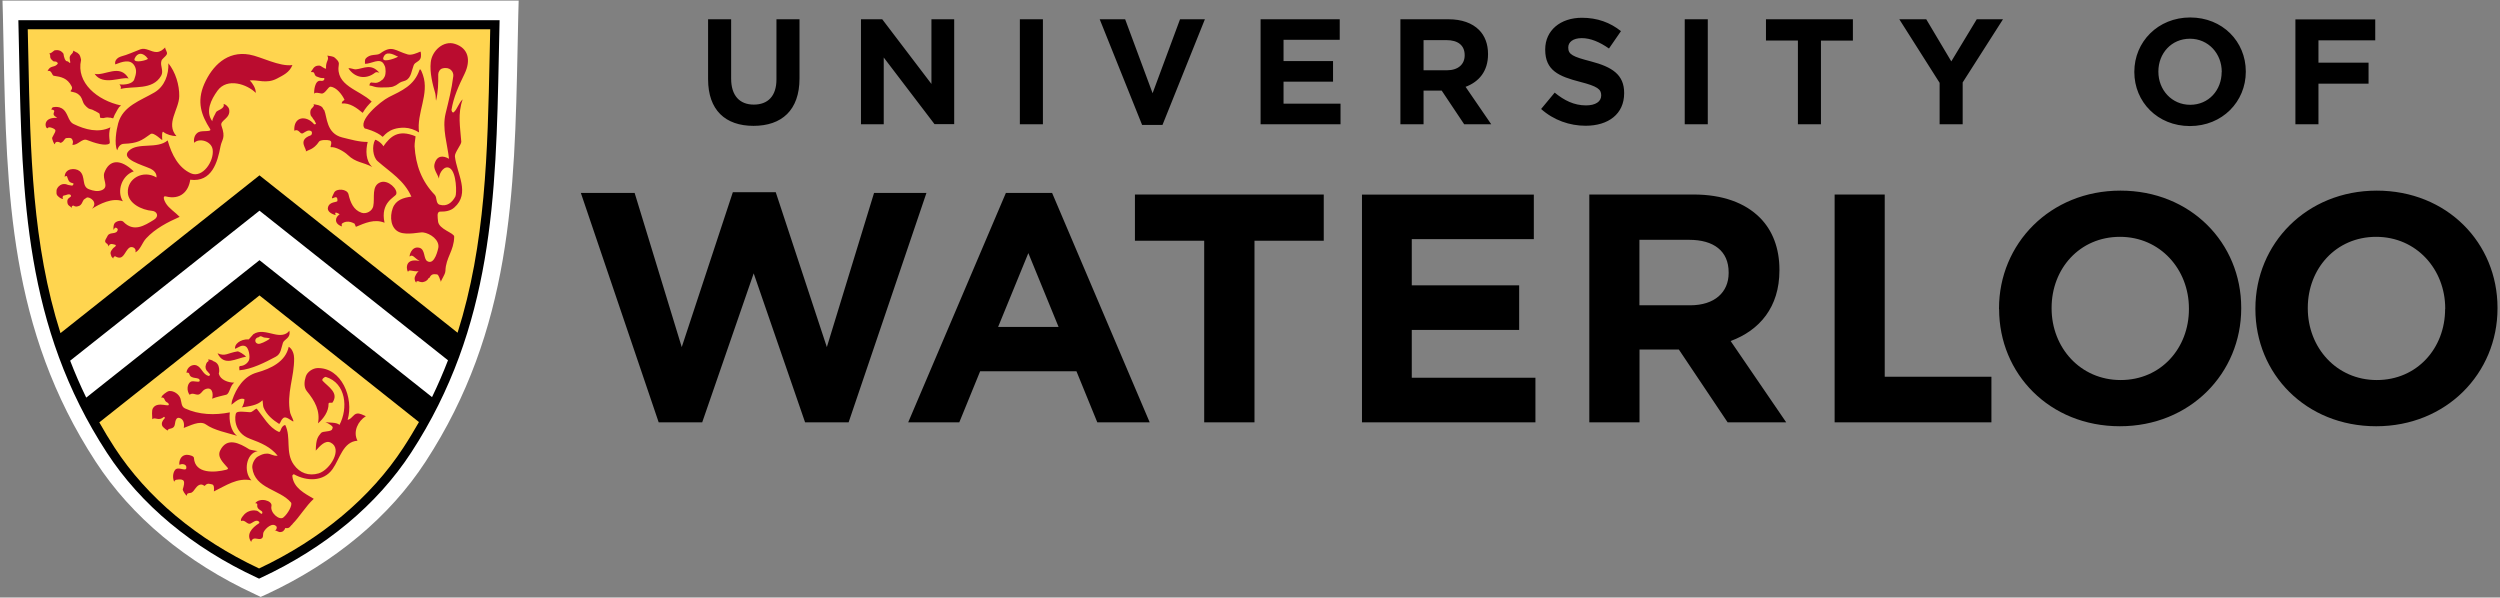
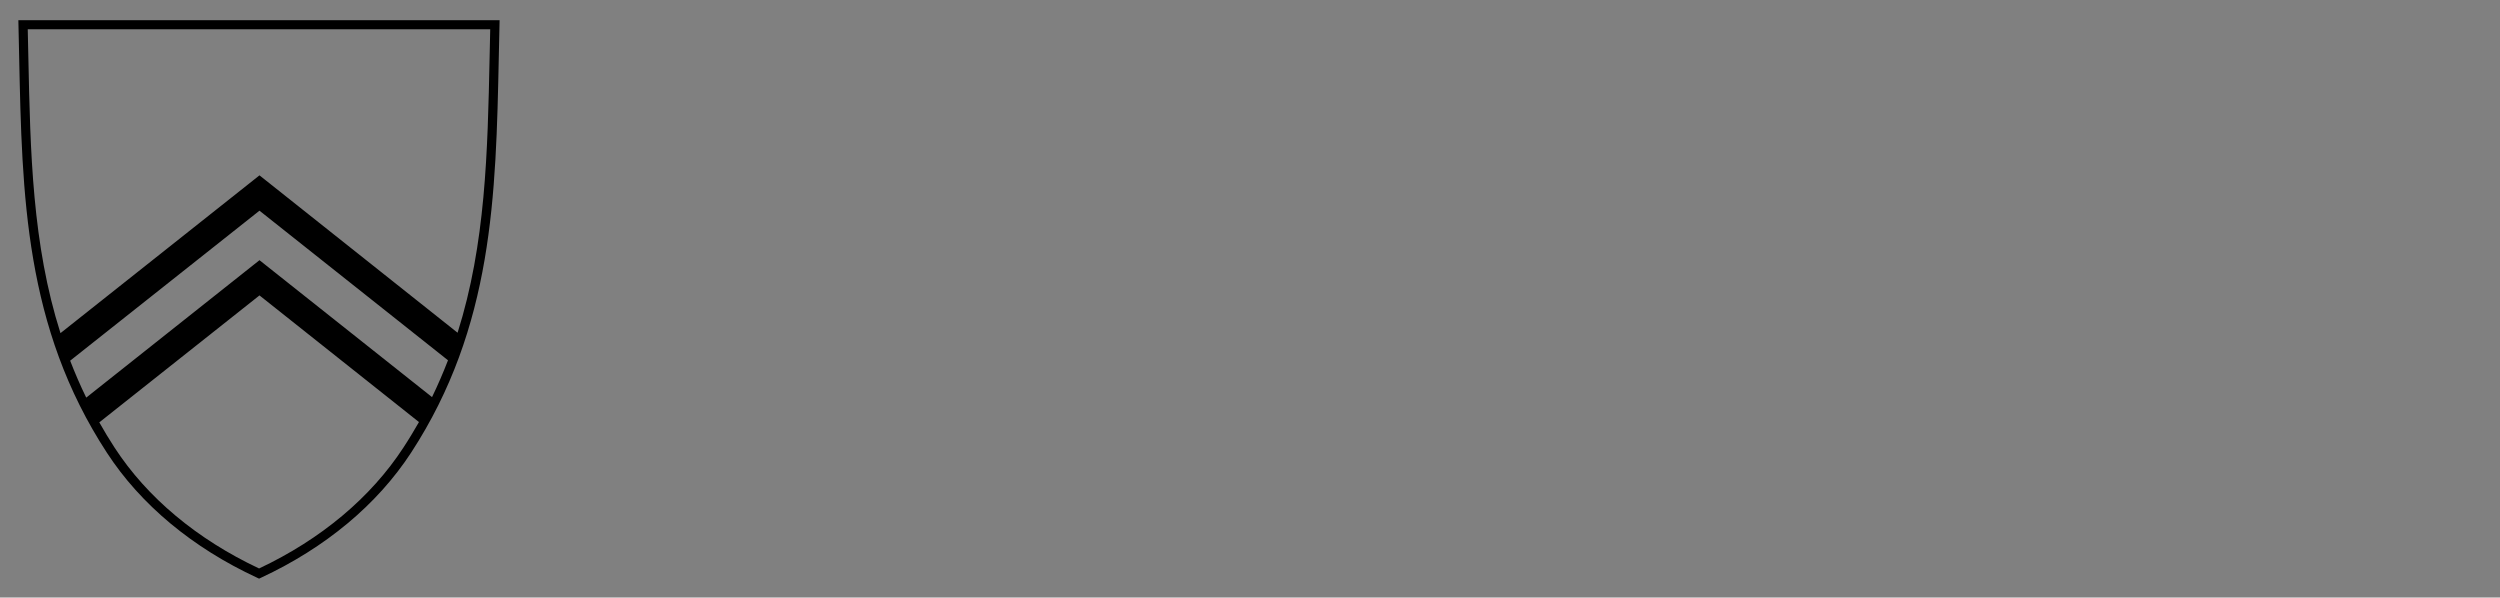
<svg xmlns="http://www.w3.org/2000/svg" enable-background="new 0 0 250.5 59.87" version="1.1" viewBox="0 0 250.5 59.87" xml:space="preserve">
  <rect x="0" y="0" width="250.5" height="59.87" fill="#808080" stroke="none" />
-   <path d="m58.2 19.33h5.39l4.72 15.45 5.12-15.52h4.3l5.12 15.52 4.73-15.45h5.25l-7.8 22.99h-4.36l-5.15-14.93-5.16 14.93h-4.36l-7.8-22.99zm32.8 22.99h5.12l2.09-5.12h9.65l2.09 5.12h5.25l-9.78-22.99h-4.63l-9.79 22.99zm9.01-9.56 3.03-7.4 3.03 7.4h-6.06zm20.66 9.56h5.03v-18.2h6.94v-4.63h-18.92v4.63h6.94v18.2zm15.8 0h17.38v-4.47h-12.39v-4.79h10.76v-4.47h-10.76v-4.63h12.23v-4.46h-17.22v22.82zm22.78 0h5.03v-7.3h3.94l4.89 7.3h5.87l-5.57-8.15c2.9-1.07 4.89-3.39 4.89-7.08v-0.07c0-2.15-0.69-3.94-1.96-5.21-1.5-1.5-3.75-2.32-6.65-2.32h-10.44v22.83zm5.02-11.74v-6.55h4.99c2.44 0 3.95 1.11 3.95 3.26v0.07c0 1.92-1.4 3.23-3.85 3.23h-5.09zm19.56 11.74h15.71v-4.57h-10.69v-18.26h-5.02v22.83zm16.48-11.35c0 6.49 5.06 11.74 12.1 11.74s12.16-5.31 12.16-11.81v-0.06c0-6.49-5.06-11.74-12.1-11.74-7.05 0-12.17 5.32-12.17 11.81v0.06m19.03 0c0 3.92-2.8 7.11-6.84 7.11-4.05 0-6.92-3.26-6.92-7.18v-0.06c0-3.91 2.8-7.11 6.85-7.11 4.04 0 6.91 3.27 6.91 7.17v0.07m6.66 0c0 6.49 5.05 11.74 12.1 11.74 7.04 0 12.16-5.31 12.16-11.81v-0.06c0-6.49-5.05-11.74-12.1-11.74-7.04 0-12.16 5.32-12.16 11.81v0.06m19.01 0c0 3.92-2.81 7.11-6.85 7.11s-6.91-3.26-6.91-7.18v-0.06c0-3.91 2.81-7.11 6.85-7.11 4.05 0 6.92 3.27 6.92 7.17v0.07m-174.06-23.03c0 3.09 1.73 4.67 4.55 4.67s4.61-1.56 4.61-4.75v-5.93h-2.31v6.03c0 1.67-0.86 2.52-2.27 2.52s-2.27-0.89-2.27-2.6v-5.95h-2.31v6.01m15.32 4.51h2.28v-6.69l5.09 6.68h1.97v-10.51h-2.28v6.48l-4.93-6.48h-2.13v10.52zm15.92 0h2.31v-10.52h-2.31v10.52zm12.25 0.07h2.04l4.25-10.59h-2.49l-2.75 7.41-2.75-7.41h-2.55l4.25 10.59zm11.87-0.07h8.01v-2.06h-5.71v-2.21h4.96v-2.06h-4.96v-2.13h5.63v-2.06h-7.93v10.52zm16.33-5.41v-3.02h2.3c1.13 0 1.82 0.51 1.82 1.5v0.03c0 0.89-0.65 1.49-1.77 1.49h-2.35zm-2.31 5.41h2.31v-3.37h1.82l2.25 3.37h2.71l-2.57-3.75c1.34-0.5 2.25-1.56 2.25-3.26v-0.04c0-0.99-0.32-1.82-0.9-2.4-0.69-0.69-1.73-1.07-3.07-1.07h-4.81v10.52zm14.09-1.53c1.26 1.13 2.87 1.68 4.46 1.68 2.27 0 3.86-1.17 3.86-3.26v-0.03c0-1.83-1.2-2.6-3.33-3.16-1.82-0.47-2.27-0.69-2.27-1.38v-0.03c0-0.51 0.47-0.92 1.35-0.92 0.89 0 1.8 0.39 2.73 1.04l1.2-1.74c-1.07-0.86-2.37-1.34-3.91-1.34-2.15 0-3.68 1.26-3.68 3.17v0.03c0 2.09 1.37 2.67 3.49 3.22 1.76 0.45 2.12 0.75 2.12 1.34v0.03c0 0.61-0.57 0.99-1.52 0.99-1.2 0-2.19-0.5-3.14-1.28l-1.36 1.64m14.39 1.53h2.31v-10.52h-2.31v10.52zm11.34 0h2.31v-8.38h3.2v-2.14h-8.71v2.13h3.2v8.39zm14.2 0h2.31v-4.19l4.04-6.33h-2.63l-2.55 4.22-2.51-4.22h-2.7l4.04 6.37v4.15zm28.26-5.23c0 1.8-1.29 3.28-3.15 3.28s-3.19-1.5-3.19-3.31v-0.03c0-1.8 1.29-3.28 3.16-3.28 1.86 0 3.19 1.5 3.19 3.31v0.03m-8.76 0c0 2.99 2.33 5.41 5.57 5.41 3.25 0 5.6-2.45 5.6-5.44v-0.03c0-2.99-2.33-5.41-5.57-5.41s-5.6 2.45-5.6 5.44v0.03m16.14 5.23h2.31v-4.07h5.02v-2.1h-5.02v-2.24h5.69v-2.1h-8v10.51z" />
-   <path d="m26.12 59.81-0.61-0.29c-6.83-3.16-12.34-7.75-15.93-13.27-8.64-13.24-8.92-26.91-9.22-41.39-0.02-1.1-0.05-2.2-0.07-3.3l-0.04-1.5h51.72l-0.04 1.5c-0.03 1.11-0.05 2.22-0.07 3.32-0.3 14.47-0.59 28.14-9.22 41.38-3.59 5.51-9.09 10.1-15.9 13.27l-0.62 0.28z" fill="#fff" />
-   <path d="m26 17.89-20.26 15.95c-3.26-10.09-3.17-20.63-3.43-31.37h47.28c-0.26 10.77-0.14 21.27-3.42 31.38l-20.17-15.96zm0.01 11.47-16.49 13.15s1.01 1.73 1.57 2.59c3.6 5.53 8.96 9.63 14.87 12.37 5.89-2.74 11.24-6.83 14.84-12.37 0.57-0.88 1.11-1.76 1.61-2.65l-16.4-13.09z" fill="#FFD54F" />
-   <path d="m12.13 10.57c0.02 0-0.21 0.16-0.19 0.16-0.16 0.22-0.15 0.24-0.28 0.46-0.13 0.21-0.24 0.43-0.31 0.65-0.01 0.04-0.09-0.01-0.14-0.01-0.07 0-0.09-0.04-0.13-0.04-0.23 0.01-0.21-0.04-0.39-0.02-0.12 0.01-0.15 0.02-0.31 0.06-0.03 0.01-0.12 0-0.16-0.01s-0.14 0.02-0.17-0.02c-0.07-0.13-0.02-0.27-0.08-0.4-0.04-0.07-0.2-0.13-0.27-0.18-0.08-0.06-0.17-0.09-0.26-0.13-0.08-0.04-0.14-0.09-0.22-0.11-0.09-0.02-0.33-0.08-0.4-0.15-0.16-0.14-0.22-0.17-0.35-0.34-0.19-0.23-0.21-0.56-0.39-0.81-0.18-0.23-0.4-0.39-0.73-0.45-0.65-0.11 0.07-0.14-0.19-0.61-0.42-0.79-1.01-0.92-1.78-1.03-0.17-0.02-0.22-0.64-0.62-0.46 0.27-0.6 0.62-0.34 0.95-0.66 0.18-0.18 0-0.22 0-0.22-0.09-0.15-0.28-0.04-0.39-0.13s-0.21-0.19-0.27-0.32c-0.05-0.13 0.02-0.28-0.08-0.4-0.01-0.02-0.03-0.06-0.06-0.04 0.2-0.01 0.34-0.15 0.49-0.27 0.02-0.02 0.05-0.04 0.08-0.05 0.15-0.02 0.3-0.03 0.43 0.01 0.21 0.05 0.27 0.16 0.22 0.12-0.15-0.13 0.24 0.12 0.24 0.27 0 0.03 0.02 0.16 0.03 0.19 0.06 0.15 0.07 0.3 0.15 0.38 0.04 0.03 0.02 0.05 0.05 0.08 0.03 0.04 0.17 0.06 0.21 0.07 0.02 0.01 0.05 0.05 0.07 0.06 0.1 0.06 0.04 0.09 0.12 0.08 0.06-0.01 0.04-0.08 0.03-0.13-0.03-0.21-0.12-0.48 0.06-0.66 0.03-0.03 0.04-0.07 0.08-0.09 0.03-0.02 0.06-0.07 0.09-0.1 0.06-0.08 0.06-0.17 0.1-0.26 0 0.04 0.11 0.08 0.14 0.1 0.08 0.05 0.15 0.09 0.24 0.12 0.03 0.01 0.07 0.07 0.08 0.08 0.21 0.07 0.31 0.64 0.3 0.66-0.51 2.26 1.62 4.04 4.01 4.55m-5.97 0.27c-0.28-0.15-0.55-0.14-0.83-0.1-0.1 0.01-0.19 0.16-0.16 0.29 0.11-0.12 0.28 0.06 0.27 0.1-0.1 0.34-0.16 0.39 0.29 0.68-1.67-0.09-1.11 1.33-0.91 0.99 0.08-0.14 0.7 0.09 0.73 0.25 0.02 0.11-0.04 0.23-0.32 0.74-0.06 0.11 0.24 0.8 0.27 0.64 0.05-0.33 0.42-0.21 0.59-0.11 0.43-0.21 0.31-0.45 0.6-0.49 0.45-0.05 0.52 0.03 0.61 0.3 0.04 0.12-0.03 0.31-0.05 0.38 0.56 0.07 0.96-0.68 1.47-0.48 0.73 0.29 1.87 0.65 2.25 0.35 0.12-0.09-0.18-0.79 0.09-1.62-1.2 0.59-2.54 0.22-3.66-0.32-0.64-0.28-0.54-1.22-1.24-1.6m3.32-3.44c0.84 1.26 2.76 0.23 3.41 0.47-0.88-1.54-2.39-0.23-3.41-0.47m8.48 2.24c0.02-1.12-0.37-2.41-1.09-3.3 0.05 1.15-0.38 2.32-1.39 2.92-1.41 0.83-3.16 1.35-3.64 3.1-0.18 0.64-0.41 2.07-0.1 2.7 0.11-0.33 0.3-0.64 0.68-0.65 1.36-0.05 1.76-0.32 2.67-0.98 0.33-0.23 1.19 0.72 1.17 0.58-0.02-0.16-0.06-0.93 0.11-0.79 0.32 0.26 0.85 0.41 1.31 0.42-1.11-1.25 0.26-2.67 0.28-4m-6.44 14.88c0.17 0.04 0.04 0.18-0.02 0.22-0.14 0.09-0.24 0.21-0.33 0.35-0.07 0.1-0.11 0.22-0.09 0.34 0.02 0.09 0.05 0.18 0.08 0.26 0.02 0.05 0.07 0.08 0.11 0.13 0.02 0.02 0.08 0.1 0.08 0.1-0.04-0.13 0.15-0.27 0.19-0.24 0.87 0.51 0.92-0.52 1.44-0.87 0.22-0.15 0.72 0.02 0.59 0.48 0.52-0.28 0.67-0.98 1.08-1.41 0.9-0.97 2.15-1.62 3.35-2.15-0.43-0.46-1.07-0.84-1.39-1.37-0.16-0.26-0.35-0.77 0-0.68 1.47 0.38 2.29-0.51 2.45-1.67 2.17 0.28 2.74-1.77 3.03-3.32 0.14-0.75 0.55-0.82 0.1-2.1-0.19-0.54 0.96-0.71 0.77-1.64-0.06-0.26-0.37-0.51-0.56-0.54 0.18 0.5-0.66 0.63-0.75 0.83-0.14 0.32-0.35 0.58-0.38 0.91-0.71-0.98-0.13-2.16 0.53-3.07 0.97-1.33 2.98-0.63 3.83 0.23 0.02-0.43-0.32-0.98-0.6-1.25 0.79-0.1 1.65 0.38 2.73-0.19 0.62-0.33 1.25-0.61 1.54-1.35-1.32 0.18-3.12-0.84-4.31-1.05-2.23-0.39-3.72 1.13-4.52 2.94-0.79 1.81-0.28 3.16 0.58 4.51 0.22 0.34-0.76 0.12-1.15 0.32-0.38 0.19-0.53 0.66-0.44 1.07 0.48-0.51 1.73-0.19 1.85 0.68 0.16 1.18-1.03 2.89-2.18 2.38-1.23-0.55-1.92-1.84-2.33-3.3-1.05 0.9-2.99 0.16-3.89 1.04-0.86 0.84 1.33 1.41 2.19 1.8 0.31 0.15 0.63 0.47 0.58 0.87-1.34-0.79-2.95 0.1-2.87 1.53 0.06 1.07 1.37 1.73 2.45 1.82 0.45 0.04 0.73 0.54 0.17 0.89-0.97 0.6-2.04 1.28-3.08 0.19-0.17-0.18-0.8-0.07-0.92 0.26-0.06 0.16-0.08 0.41-0.05 0.57 0.06-0.1 0.12-0.24 0.21-0.23 0.1 0.01 0.23 0.12 0.21 0.2-0.09 0.54-0.79 0.19-1.01 0.61-0.01 0.01-0.02 0.02-0.02 0.03-0.01 0.04-0.03 0.06-0.05 0.1-0.14 0.28-0.34 0.46 0.01 0.68-0.01-0.05 0.17 0.23 0.17 0.27 0.02-0.26 0.28-0.25 0.28-0.25l0.15 0.02 0.19 0.05zm-4.56-5.05c0.11 0.02 0.21 0.15 0.12 0.24s-0.23 0.14-0.3 0.28-0.03 0.4 0.03 0.5 0.18 0.17 0.27 0.24c0.02 0.01 0.12 0.1 0.14 0.11 0-0.04-0.08-0.09 0-0.19 0.02-0.02 0.11-0.06 0.14-0.05 0.15 0.1 0.26 0.12 0.44 0.07 0.13-0.03 0.18-0.05 0.28-0.14 0.17-0.17 0.18-0.35 0.32-0.53l0.29-0.2c0.24-0.12 1.2 0.43 0.52 1.12 0.74-0.47 2.06-1.16 3.1-0.75-0.65-1.03-0.09-2.6 1.09-3-1.33-1.27-2.44-1.2-2.94 0.12-0.25 0.66 0.52 1.43-0.25 1.76-0.43 0.18-0.87 0.07-1.28-0.08-0.8-0.28-0.31-1.3-0.96-1.83-0.44-0.35-1.49-0.29-1.49 0.59 0.05-0.05 0.15-0.15 0.23-0.06 0.17 0.46 0.17 0.59 0.62 0.7 0.1 0.03-0.04 0.25-0.12 0.23-0.14-0.04-0.31-0.03-0.45-0.09-0.17-0.08-0.37-0.09-0.55-0.04-0.12 0.04-0.23 0.11-0.32 0.2-0.03 0.03-0.06 0.06-0.09 0.1-0.04 0.05-0.06 0.1-0.09 0.15-0.06 0.12-0.05 0.25-0.05 0.37 0 0.05-0.01 0.09 0.01 0.14 0.02 0.04 0.02 0.09 0.04 0.12 0.04 0.04 0.07 0.09 0.12 0.13 0.14 0.13 0.31 0.25 0.5 0.26-0.03-0.02-0.04-0.08-0.05-0.11-0.02-0.06 0-0.12 0.03-0.18 0.05-0.09 0.16-0.05 0.24-0.09 0.17-0.06 0.31-0.11 0.45-0.07m25.47-11.66c0.09 0.06-0.01 0.23-0.11 0.26-0.13 0.04-0.31-0.02-0.42 0.02-0.5 0.18-0.5 1.41-0.43 1.27 0.07-0.16 0.44-0.05 0.68-0.01 0.39 0.08 0.68-0.7 0.93-0.68 0.6 0.05 1.16 0.8 1.39 1.29 0.04 0.09-0.25 0.09-0.27 0.39 0.82-0.08 1.51 0.45 2.1 0.94 0.29-0.5 0.58-0.81 0.9-1.13-1.23-1.2-3.67-1.56-3.29-3.74 0.05-0.28-0.27-0.53-0.41-0.66-0.16-0.15-0.52-0.16-0.74-0.21 0.23 0.48-0.19 0.53-0.13 1.3 0 0.02-0.07 0.01-0.1 0-0.15-0.06-0.27-0.16-0.41-0.24-0.13-0.08-0.24-0.06-0.38-0.04-0.09 0.01-0.16 0.05-0.23 0.1-0.12 0.08-0.18 0.19-0.26 0.31-0.02 0.02-0.03 0.05-0.05 0.07-0.03 0.03-0.08 0.11-0.08 0.15 0.06-0.01 0.26 0.01 0.3 0.06 0.06 0.09 0.06 0.19 0.13 0.28 0.08 0.11 0.15 0.11 0.28 0.16 0.19 0.08 0.36 0.12 0.57 0.1m3.21-0.87c-0.2 0.02-0.49-0.15-0.74-0.11 0.6 0.94 1.74 1.19 2.68 0.44 0.1-0.08 0.28-0.05 0.43 0.02-0.84-1-1.6-0.41-2.37-0.35m3.32 2.78c-0.87 0.44-3.2 2.42-2.39 3.17-0.1-0.09 1.26 0.32 1.74 0.8 0.1 0.1 0.51-0.95 2.24-0.9 0.49 0.02 0.99 0.2 1.43 0.47-0.27-1.95 1.05-3.84 0.39-5.75-0.02-0.04-0.25-0.8-0.35-0.5-0.53 1.56-1.8 2.08-3.06 2.71m-3.45 12.7c0.17 0.26-0.06-0.15 0.14 0.3 0.91-0.38 1.86-0.82 2.87-0.41-0.45-2.05 1.05-2.55 1.17-2.86 0.19-0.49-0.81-1.47-1.56-1.2-0.96 0.34-0.56 1.56-0.74 2.41-0.1 0.47-0.68 0.81-1.17 0.65-0.8-0.27-1.12-1.02-1.31-1.85-0.13-0.55-1.21-0.62-1.44-0.17-0.66 1.29 0.39-0.15 0.33 0.83-0.01 0.17-0.77 0.04-0.94 0.62-0.12 0.39 0.26 0.66 0.73 0.8 0.09 0.02-0.09-0.2 0.03-0.24 0.09-0.03 0.43 0.15 0.39 0.18-0.45 0.28-0.57 0.92 0.24 1.2 0.01 0-0.06-0.23 0-0.28 0.63-0.47 1.29 0.04 1.3 0.02m-13.76 12.97c0.65 1.37 1.87 0.5 2.86 0.34-0.16-0.19-0.72-0.55-0.86-0.53-0.99 0.16-1.24 0.54-2 0.19m-0.4 0.8c-0.05-0.05-0.11-0.07-0.17-0.1s-0.13-0.05-0.2-0.06c-0.02-0.01-0.14-0.03-0.16-0.04 0 0.04 0.05 0.16 0.02 0.19-0.08 0.08-0.11 0.06-0.17 0.15-0.02 0.04-0.05 0.08-0.06 0.12-0.02 0.09-0.06 0.19-0.07 0.29 0 0.05 0.02 0.17 0.03 0.21 0.01 0.03 0.06 0.13 0.08 0.16 0 0 0.12 0.13 0.11 0.12 0.14 0.14 0.03 0.06 0.2 0.23 0.09 0.08-0.04 0.23-0.12 0.2-0.59-0.17-0.67-0.85-1.2-1.06-0.39-0.15-0.95 0.15-1.01 0.74 0.13-0.04 0.27 0.01 0.29 0.12 0.14 0.6 1.02 0.24 1.04 0.66 0.02 0.28-0.65-0.05-0.92 0.13-0.35 0.23-0.4 0.91-0.09 1.3 0.32-0.3 0.71 0.14 1.02-0.08 0.22-0.15 0.29-0.37 0.52-0.47 0.67-0.3 0.87 0.32 0.72 0.94 0.36-0.17 1.22-0.34 1.41-0.4 0.35-0.1 0.37-0.91 0.8-1.21-0.61 0-1.37-0.27-1.54-0.87-0.02-0.06 0.03-0.14 0.03-0.21 0.02-0.23-0.01-0.45-0.09-0.66-0.01-0.02-0.03-0.05-0.05-0.08s-0.05-0.07-0.07-0.1c-0.06-0.08-0.15-0.12-0.24-0.18-0.04-0.01-0.09-0.01-0.11-0.04m-4.52 4.23c0.27 0.52-1.06-0.31-1.55 0.46-0.16 0.25-0.07 0.81-0.07 1.12 0.3-0.28 0.61 0.25 1.18-0.25 0.06 0.06 0.13 0.09 0.04 0.18-0.21 0.21-0.33 0.48-0.22 0.73 0.07 0.17 0.54 0.5 0.55 0.47 0.05-0.34 0.63 0 0.72-0.67 0.04-0.28 0.12-0.74 0.52-0.57 0.36 0.15 0.44 0.56 0.36 0.98 0.58-0.19 1.6-0.79 2.22-0.35 0.82 0.59 2.17 0.84 3.13 1.14-0.64-0.44-0.84-1.6-0.73-2.35-1.51 0.3-3.1 0.25-4.5-0.4-0.38-0.18-0.33-0.62-0.45-0.99-0.13-0.41-0.65-0.79-1.12-0.75-0.25 0.02-0.86 0.55-0.74 0.57-0.04-0.01-0.04 0.08-0.06 0.11 0.11-0.07 0.26 0 0.31 0.12 0.04 0.09 0.07 0.18 0.15 0.25 0.07 0.09 0.22 0.11 0.26 0.2m3.63 8.26c0.29-0.36 0.54-0.17 0.67-0.17 0.31 0.01 0.28 0.44 0.25 0.72 1.2-0.58 2.35-1.41 3.76-1.11-0.82-0.86-0.53-2.71 0.63-2.93 0 0-0.75-0.12-0.83-0.17-1.01-0.64-2.25-1.25-2.92 0.09-0.34 0.67 0.28 1.21 0.75 1.76 0.08 0.1-0.05 0.16-0.16 0.19-1.11 0.28-3.14 0.45-3.23-1.2-0.01-0.17-0.44-0.3-0.71-0.3-0.82 0.03-0.81 1.07-0.71 1 0.18-0.13 0.73-0.09 0.66 0.33-0.06 0.39-0.82-0.21-1.13 0.19-0.25 0.33-0.25 0.86-0.07 1.22-0.04-0.13 0.12-0.23 0.2-0.24 0.85-0.14 0.9 0.15 0.64 0.97-0.02 0.06 0.25 0.58 0.43 0.63-0.01-0.01-0.01-0.12 0.01-0.16s0.07-0.07 0.11-0.08c0.09-0.03 0.19-0.03 0.28-0.05 0.04-0.01 0.08-0.04 0.12-0.07 0.07-0.04 0.11-0.1 0.16-0.16 0.2-0.25 0.37-0.56 0.7-0.6 0.15-0.01 0.25 0.06 0.39 0.14m8.77 3.84c0.77-0.77 1.34-1.8 2.16-2.55-0.91-0.54-2.04-1.09-2.15-2.3-0.01-0.08 0.13-0.17 0.16-0.16 1.26 0.71 2.97 0.77 3.88-0.53 0.73-1.04 1.05-2.74 2.49-2.83-0.48-0.92 0.06-1.98 0.84-2.46-0.27-0.1-0.61-0.32-0.9-0.26-0.36 0.06-0.52 0.55-0.93 0.63 0.65-2.19-0.61-5.25-3.02-5.19-0.45 0.01-1.04 0.37-1.18 0.87-0.14 0.46-0.21 1.05 0.12 1.45 0.79 0.95 1.36 1.98 1.11 3.22 0.56-0.48 1.08-1.2 1.06-1.96 0-0.19 0.34-0.06 0.4-0.13 0.66-0.97-0.42-1.56-0.99-2.17-0.16-0.17 0.24-0.42 0.3-0.4 2.07 0.62 2.26 3.16 1.38 4.82-0.24-0.3-1.11-0.2-1.41-0.3 0.97 0.49 0.72 0.56 0.68 0.72-0.07 0.29-0.94 0.17-1.11 0.38-0.29 0.37-0.51 0.53-0.53 1.77 0.4-0.43 0.93-1.09 1.5-0.8 1.22 0.62-0.06 2.73-1.21 3.08-0.98 0.29-1.89-0.02-2.49-0.87-0.88-1.23-0.24-2.73-0.86-3.98-0.52 0.13-0.4 0.81-0.67 0.68-0.96-0.44-1.5-1.46-2.19-2.32-0.29 0.1-0.41 0.37-0.69 0.36-0.41-0.02-1.18-0.14-1.35 0.06-0.19 0.24-0.33 1.98 1.36 2.6 1.15 0.43 2.06 0.81 2.78 1.7-0.49 0.04-0.65-0.2-1.05-0.21-0.39-0.01-0.64 0.14-0.93 0.29-0.28 0.15-0.61 0.7-0.56 1.14 0.26 2.1 2.73 2.13 3.87 3.46 0.2 0.22-0.3 1.14-0.76 1.51-0.4 0.32-1.35-0.48-1.19-1.15 0.12-0.54-1.17-0.9-1.63-0.28 0.18-0.02 0.23 0.1 0.21 0.18-0.08 0.5 0.53 0.51 0.51 0.76-0.03 0.35-0.33-0.14-0.57-0.19-0.52-0.11-1.04 0.08-1.35 0.5-0.09 0.12-0.3 0.33-0.21 0.54 0.4-0.2 0.61 0.43 0.98 0.23 0.23-0.11 0.41-0.32 0.69-0.25 0.11 0.03 0.22 0.18 0.12 0.24-0.73 0.47-1.31 1.12-0.78 1.87 0.01-0.17 0.15-0.3 0.26-0.33 0.21-0.06 0.49 0.09 0.7 0.02 0.34-0.11 0.16-0.45 0.29-0.69 0.2-0.38 0.89-1.01 1.28-0.55 0.07 0.08 0.02 0.39-0.19 0.39 0.21 0 0.41 0.21 0.59 0.17 0.05-0.01 0.11-0.01 0.15-0.03s0.09-0.03 0.12-0.06c0.09-0.09 0.18-0.18 0.2-0.31 0.16 0.01 0.35 0.03 0.46-0.1 0.1-0.13 0.22-0.24 0.33-0.34m-3.6-15.15c-1.33 0.37-2.08 1.56-2.48 2.74-0.03 0.08-0.06 0.17-0.09 0.47-0.01 0.12 0.76-0.81 1.3-0.53 0.03 0.12-0.11 0.68-0.27 0.82 0.69-0.1 1.61-0.21 2.06-0.7 0.07-0.08 0.03 0.48 0.14 0.74 0.29 0.69 0.92 1.22 1.51 1.59 0.16 0.09 0.14-0.31 0.46-0.57 0.26-0.21 0.74 0.24 0.96 0.34 0.19 0.08-0.22-0.62-0.27-0.84-0.4-1.98 0.42-3.6 0.39-5.49 0-0.34-0.13-0.9-0.54-1.15-0.31 1.5-1.81 2.2-3.17 2.58m-11.02-31.37c-0.43 0.2-1.42 0.34-1.25-0.08 0.25-0.61 0.84-0.68 1.33 0.01 0 0-0.03 0.04-0.08 0.07m0.96-0.74c-0.57 0.01-1.08-0.48-1.64-0.27-0.64 0.24-1.26 0.54-1.95 0.72-0.24 0.07-0.67 0.34-0.56 0.79 0.65-0.25 1.51-0.59 1.93 0.14 0.25 0.44 0.16 0.84-0.03 1.37-0.15 0.43-0.92 0.56-1.49 0.49 0.1 0.07 0.21 0.3 0.12 0.46 1.3-0.33 3.19 0.16 4.06-1.31 0.29-0.5-0.11-0.99 0.03-1.49 0.07-0.25 0.4-0.4 0.54-0.67 0.11-0.21-0.18-0.49-0.16-0.69-0.24 0.24-0.5 0.45-0.85 0.46m24.19 0.47c-0.47 0.25-1.66 0.62-1.48 0.09 0.25-0.71 0.94-0.36 1.48-0.09-0.05 0.05 0.05-0.03 0 0m0.77 2.37c0.55-0.26 0.58-0.99 0.79-1.51 0.14-0.35 0.55-0.33 0.7-0.73 0.05-0.11 0.05-0.68-0.04-0.64-0.35 0.15-0.89 0.39-1.26 0.28-1.24-0.35-1.56-0.98-2.75-0.1-0.35 0.26-1.04-0.02-1.48 0.55-0.07 0.1-0.05 0.35-0.05 0.49 0.62 0.03 1.52-0.67 1.9 0.05 0.06 0.12 0.13 0.24 0.14 0.37 0 0.02 0.01 0.05 0.01 0.08 0.03 0.17 0.02 0.34 0 0.5-0.02 0.22-0.12 0.39-0.26 0.56-0.05 0.05-0.12 0.08-0.17 0.12-0.02 0.02-0.05 0.04-0.07 0.06-0.07 0.05-0.15 0.08-0.22 0.11-0.06 0.03-0.11 0.04-0.18 0.05-0.04 0.01-0.08 0.01-0.11 0.01-0.01 0-0.21-0.02-0.22-0.02-0.15 0.01-0.17-0.07-0.27 0.02-0.08 0.06-0.09 0.17-0.1 0.27 0.09 0 0.19 0.02 0.28 0.05 0.13 0.05 0.27 0.08 0.41 0.11 0.25 0.04 0.29 0.02 0.54 0.03 0.1 0 0.42-0.01 0.53-0.01 0.1 0 0.15 0 0.26-0.02 0.17-0.02 0.13 0 0.32-0.05 0.07-0.02 0.25-0.1 0.32-0.14 0.13-0.08 0.25-0.17 0.38-0.26 0.21-0.14 0.52-0.14 0.71-0.3m-14.93 26.46c-0.07-0.02-0.14-0.05-0.19-0.11-0.06-0.07-0.08-0.2-0.06-0.29 0.02-0.08 0.07-0.13 0.13-0.18s0.15-0.05 0.21-0.08c0.04-0.02 0.06-0.06 0.11-0.08 0.04-0.01 0.07-0.02 0.1-0.01 0.13 0.02 0.23 0.12 0.36 0.13 0.18 0.02 0.34 0.03 0.52 0.07 0.01 0 0.02 0.02 0.01 0.02-0.04 0.05-0.08 0.1-0.14 0.13-0.21 0.13-0.84 0.48-1.05 0.4m1.63-0.96c-0.83-0.19-1.49-0.4-2.09 0.01 0.02-0.01-0.46 0.51-0.44 0.51-0.92-0.05-1.51 0.57-1.37 0.95 0.34-0.15 0.67-0.45 1.04-0.25 0.32 0.17 0.47 1.03 0.34 1.38-0.1 0.25-0.43 0.57-0.86 0.59-0.2 0.01-0.09 0.28-0.1 0.43 1.23-0.1 2.57-0.79 3.64-1.36 0.54-0.29 0.53-0.84 0.72-1.4 0.13-0.36 0.81-0.46 0.64-1.2-0.37 0.49-0.97 0.47-1.52 0.34m16.71-5.22c-0.02-0.18 0.43-0.72 0.45-1.12 0.04-1.35 0.85-1.98 0.88-3.43 0.01-0.38-1.55-0.73-1.62-1.54-0.03-0.4-0.17-0.98 0.24-0.97 0.52 0.01 1.02-0.08 1.39-0.41 1.63-1.43 0.25-3.39 0.06-5.12-0.04-0.38 0.66-1.2 0.64-1.47-0.11-1.47-0.38-2.81 0.14-4.25-0.41 0.37-0.53 0.97-0.88 1.28-0.17 0.15-0.25-0.19-0.24-0.24 0.21-1.27 0.71-2.38 1.3-3.58 0.69-1.43 0.35-2.59-0.94-3.01-1.18-0.39-2.32 0.7-2.44 1.83-0.12 1.03 0.2 2.27 0.45 3.12 0.07 0.25 0.03 0.53 0.08 0.74 0.21-0.86 0.23-1.75 0.22-2.65 0-0.22 0.17-0.52 0.4-0.58 0.77-0.22 1.16 0.33 1.11 0.76-0.17 1.35-0.44 2.39-0.77 3.74-0.37 1.53 0.18 3.06 0.34 4.55-0.59-0.35-1.23-0.36-1.46 0.55-0.12 0.49 0.32 1 0.45 1.43 0.01-0.59 0.57-1.39 1.11-1.03 0.66 0.44 0.68 2.54 0.54 2.82-0.32 0.61-0.85 1.05-1.58 0.83-0.41-0.12-0.24-0.73-0.49-0.99-1.31-1.36-1.91-2.98-2.02-4.86-0.02-0.27 0.12-1 0.09-1.01-1.72-0.71-2.51 0-3.22 1.01-0.12-0.31-0.78-0.74-0.83-0.64-0.33 0.6-0.23 1.7 0.26 2.13 1.32 1.15 2.64 1.91 3.38 3.55-0.79 0.1-1.57 0.33-1.87 1.16-0.32 0.87-0.21 2.07 0.71 2.42 0.75 0.29 2.03-0.03 2.31 0 0.79 0.1 1.68 0.79 1.55 1.54-0.01 0.04-0.34 1.79-1.1 1.35-0.41-0.23-0.18-1.19-0.81-1.35-0.84-0.2-1.05 0.97-0.94 0.87 0.27-0.26 0.45 0.17 0.98 0.46-1.76-0.38-1.22 1.23-1.15 1.06 0.09-0.25 0.41 0.01 1.04-0.03 0.02 0-0.14 0.13-0.15 0.15-0.1 0.16-0.15 0.24-0.22 0.41-0.03 0.08-0.03 0.17-0.02 0.25 0.01 0.09 0.04 0.16 0.08 0.24 0.01 0.02 0.03 0.03 0.04 0.04 0.01 0 0.03 0.04 0.04 0.04 0.04 0.01-0.04-0.12 0.07-0.13 0.02 0 0.1-0.01 0.12-0.01 0.05 0.02 0.11 0.05 0.15 0.06 0.05 0.01 0.09 0.02 0.14 0.03 0.12 0.02 0.16 0.02 0.27-0.02 0.09-0.03 0.18-0.05 0.26-0.11-0.11 0.08 0.12-0.11 0.11-0.09 0.11-0.23 0.18-0.17 0.2-0.21 0.19-0.36 0.35-0.39 0.76-0.34 0.04 0 0.12 0.09 0.14 0.13 0.03 0.04 0.11 0.27 0.1 0.19 0.03 0.19 0.13 0.29 0.15 0.45m-12.54-15.92c0.09 0.08-0.13 0.16-0.18 0.09-0.77-0.91-2.07-0.78-1.97 0.67 0.49-0.25 0.56 0.43 0.88 0.24 0.27-0.16 0.5-0.35 0.78-0.22 0.17 0.08 0.12 0.39-0.02 0.44-1.42 0.5-0.28 1.43-0.5 1.63 0.2-0.17 0.79-0.17 1.34-1.01 0.12-0.17 0.8-0.19 1.05-0.11 0.39 0.12-0.03 0.71 0.15 0.68 0.42-0.07 1.3 0.41 1.67 0.77 0.84 0.8 1.49 0.69 2.46 1.21-0.67-0.61-0.67-1.67-0.46-2.51-0.86 0.01-1.71-0.25-2.55-0.45-1.61-0.4-1.51-2.06-1.8-2.73l-0.1-0.11c-0.08-0.28-0.43-0.4-0.7-0.44-0.03 0-0.06-0.01-0.09-0.02-0.07-0.02-0.15-0.02-0.22-0.02 0.09 0.03 0.09 0.13 0.04 0.19-0.01 0.01-0.01 0.03-0.02 0.02 0.01 0.03-0.03 0.03-0.03 0.05-0.01 0.02-0.04 0.03-0.05 0.05-0.01 0.01 0 0.02-0.01 0.03-0.23 0.17-0.26 0.46-0.19 0.72 0.02 0.05 0.03 0.1 0.07 0.14 0.02 0.03 0.04 0.05 0.07 0.08 0.07 0.07 0.11 0.23 0.22 0.3l0.16 0.31z" fill="#BA0C2F" />
  <path d="m49.06 5.68c-0.2 9.57-0.4 18.77-3.21 27.66l-19.85-15.77-19.94 15.81c-2.83-8.9-3.02-18.12-3.22-27.71-0.02-0.91-0.04-1.83-0.06-2.74h46.34c-0.02 0.92-0.04 1.83-0.06 2.75m-8.64 39.17c-3.26 5-8.26 9.19-14.46 12.11-6.21-2.92-11.22-7.1-14.48-12.11-0.55-0.84-1.05-1.68-1.53-2.53l16.05-12.72 15.98 12.69c-0.49 0.85-1 1.71-1.56 2.56m-33.39-8.71 18.97-15.03 18.89 14.99c-0.48 1.24-1.01 2.47-1.6 3.69l-17.29-13.72-17.36 13.77c-0.6-1.23-1.13-2.46-1.61-3.7m-5.19-34.13 0.01 0.47c0.03 1.07 0.05 2.14 0.07 3.21 0.29 13.91 0.56 27.05 8.79 39.67 3.39 5.21 8.6 9.54 15.06 12.53l0.19 0.09 0.19-0.09c6.45-3 11.65-7.33 15.04-12.53 8.22-12.61 8.5-25.75 8.79-39.65 0.02-1.07 0.05-2.14 0.07-3.22l0.01-0.47h-48.22z" />
</svg>